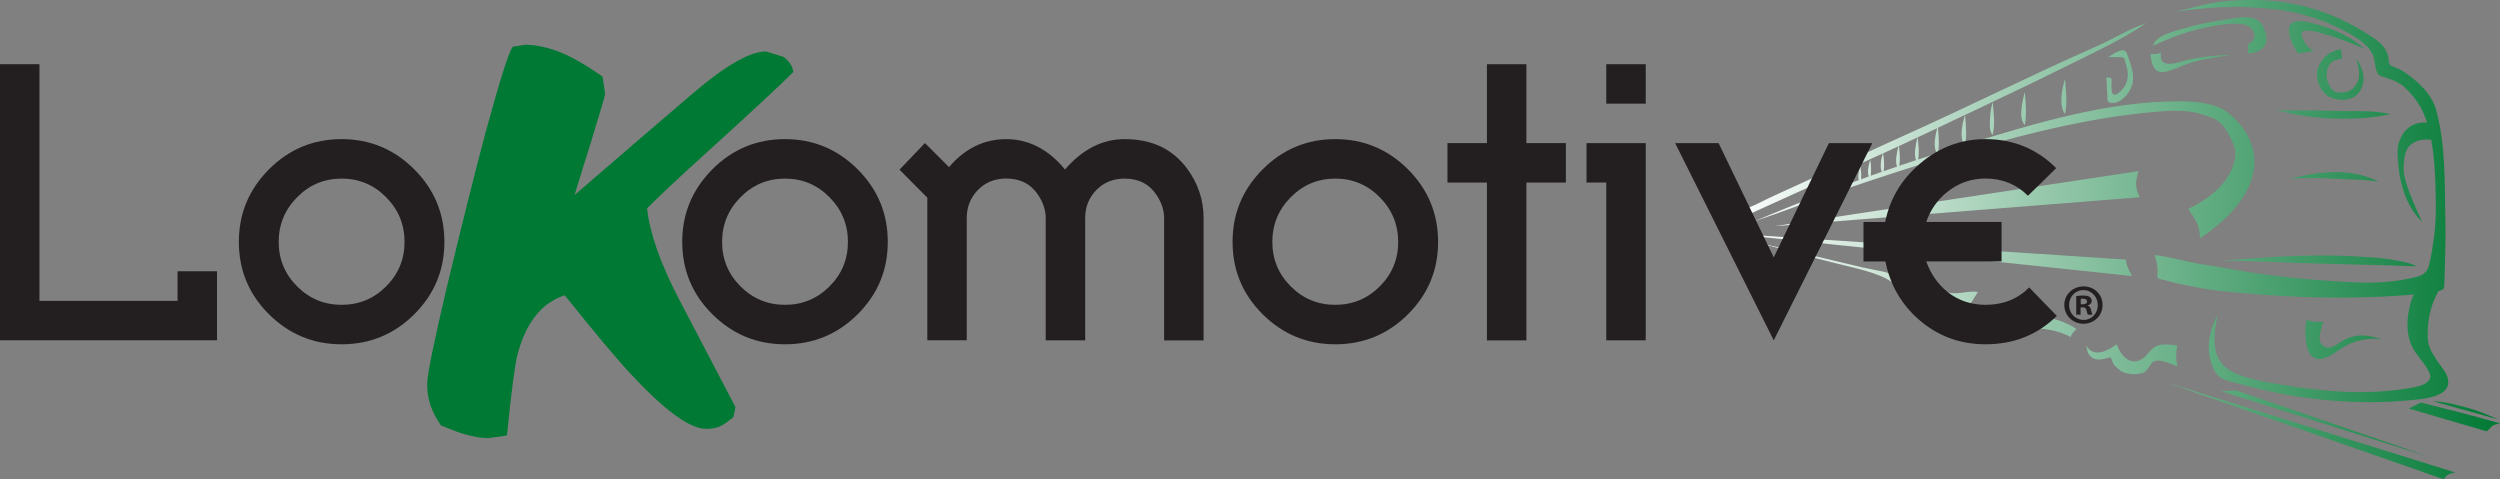
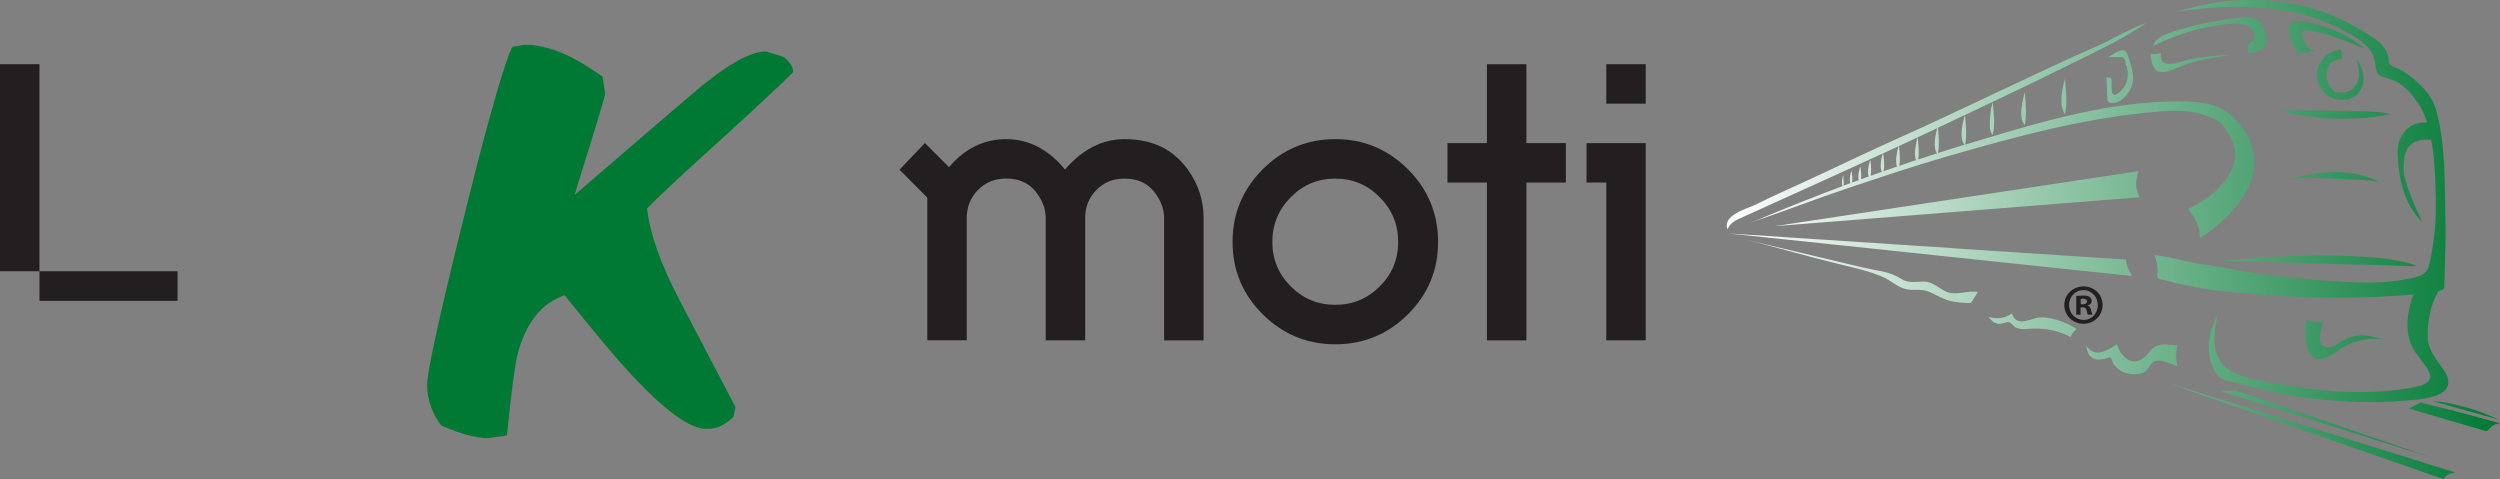
<svg xmlns="http://www.w3.org/2000/svg" id="Layer_2" viewBox="0 0 402.86 77.21">
  <rect x="0" y="0" width="402.86" height="77.21" fill="#808080" stroke="none" />
  <defs>
    <style>.cls-1{fill:#007934;}.cls-1,.cls-2,.cls-3{stroke-width:0px;}.cls-2{fill:url(#New_Gradient_Swatch_1);fill-rule:evenodd;}.cls-3{fill:#231f20;}</style>
    <linearGradient id="New_Gradient_Swatch_1" x1="278.26" y1="38.6" x2="402.86" y2="38.6" gradientUnits="userSpaceOnUse">
      <stop offset="0" stop-color="#fff" />
      <stop offset="1" stop-color="#007934" />
    </linearGradient>
  </defs>
  <g id="Layer_1-2">
    <path class="cls-2" d="M278.39,36.97c.26-.69.73-1.11,1.36-1.49,1.79-.81,3.59-1.62,5.38-2.44,6.09-2.76,12.19-5.51,18.27-8.31-.24.81-.53,2.12-.16,2.96-.59.21-1.19.42-1.78.63.1-.85.06-1.73-.08-2.56-.23.68-.54,1.88-.25,2.68-.41.15-.82.3-1.23.45.08-.69-.01-1.55-.14-2.09-.16.57-.42,1.54-.24,2.23-.36.13-.71.26-1.07.39.1-.61,0-1.43-.12-1.91-.16.53-.35,1.4-.16,2.01-.36.13-.73.27-1.09.4.06-.57-.05-1.13-.05-1.7-.16.49-.31,1.24-.12,1.77-4,1.5-7.96,3.07-11.89,4.7-1,.42-2.05.88-3.07,1.23,5.36-1.79,10.64-3.87,16.01-5.66,5.3-1.77,10.62-3.56,15.99-5.11,11.23-3.24,22.52-6.3,34.21-7.2,2.03-.16,4.63-.2,6.58.45,1.04.34,2.3.64,3.09,1.44.95.95,1.51,2.07,2.04,3.3.96,2.23-.32,4.87-1.76,6.55-1.48,1.73-3.46,2.97-5.48,3.98,1.11,1.58,1.88,2.71,1.88,4.73,4.29-2.85,9.16-7.43,8.74-13.04-.21-2.89-2.02-5.49-4.25-7.23-2.04-1.58-5.45-1.8-7.92-1.8-11.62,0-23.02,3.54-34.05,6.87-.12.04-.24.07-.36.11.29-1.59.13-3.17-.02-4.78,5.04-2.42,10.12-4.77,15.13-7.27,4.73-2.36,9.74-4.6,14.12-7.55-2.76.92-5.36,2.57-8.02,3.74-10.7,4.72-21.16,9.98-31.83,14.75-5.15,2.3-10.22,4.78-15.35,7.13-2.57,1.18-5.17,2.33-7.7,3.6-1.52.76-5.52,1.7-4.61,4.06ZM312.27,20.6c1.31-.62,2.63-1.25,3.94-1.88.14-.07.28-.13.42-.2-.35,1.18-.97,3.75-.07,4.8-1.43.43-2.85.88-4.27,1.33.25-1.36.13-2.69,0-4.06ZM309.02,22.13c1.05-.49,2.09-.98,3.14-1.47-.29,1.13-.7,3.13-.03,4.06-1.01.32-2.01.65-3.02.98.18-1.19.05-2.36-.09-3.56ZM305.99,23.54c1-.46,1.99-.92,2.99-1.39-.22.91-.62,2.69-.23,3.66-.9.3-1.79.6-2.69.91.17-1.03.08-2.15-.07-3.18ZM303.45,24.71c.82-.38,1.64-.76,2.46-1.13-.21.82-.57,2.43-.21,3.26-.72.25-1.44.5-2.16.75.16-.92.05-1.96-.09-2.88ZM370.89,5.7c-.34-1.35,2.46-.55,3.08-.39,2.4.64,4.74,1.55,7.02,2.52-2.11-1.93-5.28-3.33-8.04-4.02-1.12-.28-3.74-.99-4.06.65-.27,1.34.71,3.08,1.42,4.14.88-.13,1.77-.26,2.65-.39-.98-.21-1.84-1.62-2.07-2.52ZM352.56,4.41c-1.55.48-5.13,1.12-5.62,2.98,3.07-1.47,6.17-2.58,9.58-3.17,1.55-.27,3.28-.55,4.85-.32,1.91.27,2.77,2.42.78,3.3.22.47.23.95,0,1.42,1.02-.06,2.18-.33,2.78-1.23.61-.91.21-2.13-.21-3.05-1-2.21-3.91-1.53-5.81-1.22-2.11.34-4.31.66-6.36,1.29ZM379.69,9.46c.32.95.71,2.59.29,3.56-.66,1.55-1.63,1.97-3.27,1.88-1.09-.06-1.85-1.9-1.8-2.81.1-1.73.82-2.45,2.51-2.63-.07-.52-.13-1.04-.19-1.55-1.85.32-3.14,1.38-3.73,3.16-.53,1.58.44,3.88,1.94,4.57,1.64.75,3.75.68,4.83-.94,1.11-1.67.54-3.78-.58-5.24ZM348.23,8.48c-.52.25-1.12.3-1.68.19.06.99.29,2.65,1.49,2.91.94.21,2.78-.62,3.64-.98,2.31-.99,5.28-1.34,7.75-1.73-2.18-.01-4.47.28-6.6.71-1.6.32-5.06,1.92-4.6-1.1ZM386.36,42.01c-1.37-.27-2.77-.45-4.16-.54-2.7-.19-5.39-.3-8.09-.3-5.34,0-10.65.4-15.97.84,5.06,0,10.15.33,15.21.46,5.35.13,10.71.25,16.06.45-.82-.51-2.09-.72-3.04-.91ZM315.3,40.03c-12.26-.8-24.52-1.61-36.78-2.41,9.53,1,19.05,2.01,28.58,3.01,12.16,1.28,24.32,2.57,36.47,3.85-.42-.8-.98-1.72-.97-2.65-9.1-.6-18.2-1.2-27.3-1.79ZM391.21,54.53c-.09-2.68.39-5.29,1.74-7.64.43-.09.91-.24.92-.67.03-.89.06-1.78.09-2.67.09-2.7.16-5.43.1-8.12-.14-5.87.08-12.01-1.49-17.71-.72-2.63-3.04-4.72-5.21-6.17-.57-.38-1.27-.64-1.9-.9-.71-.3-.46-1.03-.66-1.72-.39-1.31-1.3-2.14-2.41-2.88-4.81-3.21-10.01-5.27-15.78-5.86-2.84-.29-5.71-.26-8.54.06-2.57.29-4.95,1.1-7.44,1.63,3.38-.48,6.75-.78,10.16-.78,2.53.12,5.07.21,7.57.65,2.69.47,5.41,1.29,7.88,2.47,2.09,1,5.33,2.54,6.21,4.82.34.88.25,2.91,1.18,3.21,1.3.41,2.76.82,3.8,1.77,1.85,1.7,2.97,3.5,3.68,5.74-.65-.07-1.41.03-1.87.2-1.87.66-2.94,2.69-2.89,4.68.11,3.9,1,8.26,3.95,11.1-.7-1.51-1.38-3-1.96-4.56-.48-1.25-1.08-2.95-1.01-4.31.08-1.63.19-3.18,1.81-3.99.77-.39,1.74-.46,2.64-.36.47,2.58.62,5.15.69,7.78.08,2.63.11,5.37-.25,7.98-.21,1.52-.43,3.02-.81,4.51-.38,1.54-1.67,1.79-3.04,2.07-2.75.58-5.58.76-8.39.65-5.56-.21-11.06-.71-16.57-1.5-2.74-.39-5.45-1-8.18-1.37-2.7-.37-5.35-1.25-8.04-1.55.4,1.07.6,2.2.44,3.35-.09.6.84.59,1.36.74.52.14,1.04.31,1.57.42,2.37.49,4.72,1.01,7.13,1.27,4.73.51,9.44.85,14.19,1.01,5.52.19,11.1.05,16.61-.38.17-.01.34-.03.51-.05-.44.69-.64,1.7-.78,2.37-.52,2.41-.38,5.01,1.09,7.07.74,1.04,1.67,2.03,2.18,3.2.57,1.31-.9,1.96-1.96,2.19-2.38.53-4.82.76-7.26.87-5.55.23-11.21-.54-16.66-1.52-2.28-.41-5.98-1.12-7.54-3.01-1.8-2.19-1.19-5.45-.71-7.96-1.3,2.7-1.94,5.21-.92,8.13.52,1.48,1.19,2.2,2.67,2.61,1.31.36,2.63.68,3.95,1.02,5.27,1.36,10.6,2.11,16.04,2.33,2.84.11,5.75.07,8.58-.2,1.75-.17,6.84-.31,6.84-2.92,0-1.41-.99-2.27-1.7-3.37-.76-1.18-1.55-2.29-1.6-3.76ZM374.12,55.48c-.74-.86.01-2.73.26-3.63-.88,0-1.9.15-2.65-.39-.35,1.29-.27,3.19.05,4.48.48,1.92,1.77,2.39,3.51,1.48,1.3-.68,2.5-1.76,3.9-2.23,1.66-.55,2.97-.74,4.71-.49-2.39-.79-4.46-1.05-6.67.39-.93.61-2.19,1.47-3.11.39ZM336.19,55.67c.16.93.26,1.6,1.14,2.08.62.34,1.52.15,2.16-.01.5-.13.59-.33.79.17.13.34.22.69.46.96.54.58,1.06,1.05,1.85,1.26.91.24,1.67.21,2.59.01.75-.16,1.08-1,1.5-1.55.86-1.15,3.25.12,4.2.44-.25-1.17-.3-2.19,0-3.37-1.04-.08-2.24-.33-3.24.04-.93.34-1.34,1.22-2.06,1.84-2,1.73-3.8-.02-4.46-2.07-1.39,1-3.74,2.34-4.92.19ZM320.46,51.08c.43.56.76.92,1.46,1.08.64.14,1.19-.29,1.77-.24.44.04.75.69,1.22.89.52.23,1.12.27,1.69.21,2.6-.27,4.74.13,7.12,1.29.07-.56.53-.92.91-1.29-1.62-1.07-3.77-1.88-5.71-1.88-1.61,0-3.89,1.84-4.71-.65-1.11.83-2.45.98-3.75.58ZM300.38,43.15c-6.4-1.52-12.81-3.04-19.21-4.56,2.27.56,4.53,1.15,6.79,1.77,2.66.73,5.34,1.44,8.01,2.1,2.45.61,5.22,1.18,7.53,2.21,1.13.5,2.04,1.4,3.24,1.81,1.26.44,2.56.01,3.78.42,1.28.43,2.32,1.23,3.65,1.57,1.05.26,2.36.39,3.45.34.37-.58.73-1.16,1.1-1.75-1.69-.33-3.61.69-5.21-.11-1.15-.57-2.13-1.57-3.5-1.57s-2.57.3-3.78-.52c-1.62-1.09-3.93-1.26-5.84-1.72ZM385.19,18.39c-2.81-.68-6.04-.41-8.92-.52-3.27-.12-6.54-.06-9.82-.06,1.04,0,2.72.53,3.9.72,1.6.25,3.24.48,4.87.55,3.4.14,6.63.04,9.97-.68ZM332.76,18.39c.42-1.87.16-3.79,0-5.7-.44,1.61-1.06,4.22,0,5.7ZM321.11,21.75c.44-1.74.15-3.53,0-5.31-.31,1.08-.41,1.95-.45,3.07-.02.68-.09,1.73.45,2.23ZM326.29,20.14c.33-1.77.15-3.52,0-5.31-.35,1.23-1.1,4.28,0,5.31ZM342.62,10.47c.36,1.11.39,2.2-.14,3.25-.34.67-1.97,2.49-2.18.93-.08-.61-.03-1.13-.03-1.74,0-.52-.42-.3-.84-.46.05.99.1,1.97.15,2.95.04.72-.11,1.1.69,1.19,1.49.16,2.87-1.56,3.28-2.79.53-1.6-.16-3.31-.67-4.83-.3-.91-.63-1.03-1.52-.7-.61.23-1.07.61-1.62.94h2.17c.54,0,.55.8.7,1.27ZM344.8,31.79c-.39-.86-.58-1.34-.58-2.28,0-.64.26-1.3.39-1.93-7.02,1.06-14.03,2.12-21.05,3.18-12.53,1.9-25.07,3.79-37.6,5.69,6.94-.55,13.88-1.1,20.81-1.65,12.68-1,25.35-2.01,38.03-3.01ZM357.72,64.32c-2.88-.9-5.76-1.79-8.64-2.69,12.52,4.37,25.03,8.73,37.55,13.1,1.97.69,3.94,1.37,5.91,2.06.39.14.79.27,1.18.41.17.06.19-.13.29-.26.38-.57.98-.66,1.62-.81-12.63-3.93-25.26-7.87-37.9-11.81ZM388.17,65.84c2.89.84,5.77,1.69,8.66,2.53,1.29.38,2.57.75,3.86,1.13.1.03.67-.66.86-.81.31-.25.92-.38,1.31-.46-4.21-1.22-8.49-2.31-12.75-3.37-.65.32-1.29.65-1.94.97ZM360.4,62.92c-.82.04-1.64.09-2.46.13,11.22,3.54,22.44,7.08,33.66,10.62-10.4-3.58-20.8-7.16-31.2-10.75ZM392.05,64.67c3.5.97,6.99,1.94,10.49,2.91-1.69-.78-3.37-1.47-5.18-1.94-1.64-.43-3.6-.99-5.31-.97ZM368.88,28.81c2.52-.19,5.05-.14,7.57,0,2.26.12,4.64.11,6.86.46-4.58-2.29-9.64-1.65-14.43-.45Z" />
-     <path class="cls-3" d="M0,10.34h6.36v38.14h22.25v-4.77h6.36v11.12H0V10.34Z" />
-     <path class="cls-3" d="M55.05,22.42c4.56,0,8.45,1.62,11.7,4.86,3.24,3.24,4.86,7.14,4.86,11.7s-1.62,8.44-4.86,11.67c-3.24,3.22-7.14,4.83-11.7,4.83s-8.45-1.61-11.7-4.83c-3.24-3.22-4.86-7.11-4.86-11.67s1.62-8.45,4.86-11.7,7.14-4.86,11.7-4.86ZM65.19,38.98c0-2.8-.99-5.2-2.97-7.2-1.98-2-4.37-3-7.17-3s-5.19,1-7.17,3c-1.98,2-2.97,4.4-2.97,7.2s.99,5.19,2.97,7.17c1.98,1.98,4.37,2.97,7.17,2.97s5.19-.99,7.17-2.97c1.98-1.98,2.97-4.37,2.97-7.17Z" />
-     <path class="cls-3" d="M126.5,22.42c4.56,0,8.45,1.62,11.7,4.86s4.86,7.14,4.86,11.7-1.62,8.44-4.86,11.67c-3.24,3.22-7.14,4.83-11.7,4.83s-8.45-1.61-11.7-4.83c-3.24-3.22-4.86-7.11-4.86-11.67s1.62-8.45,4.86-11.7,7.14-4.86,11.7-4.86ZM136.64,38.98c0-2.8-.99-5.2-2.97-7.2-1.98-2-4.37-3-7.17-3s-5.19,1-7.17,3c-1.98,2-2.97,4.4-2.97,7.2s.99,5.19,2.97,7.17c1.98,1.98,4.37,2.97,7.17,2.97s5.19-.99,7.17-2.97c1.98-1.98,2.97-4.37,2.97-7.17Z" />
+     <path class="cls-3" d="M0,10.34h6.36v38.14h22.25v-4.77h6.36H0V10.34Z" />
    <path class="cls-3" d="M181.23,22.42c4.39,0,7.74,1.59,10.08,4.77,1.76,2.39,2.64,5.04,2.64,7.95v19.71h-6.36v-19.71c0-1.23-.39-2.45-1.18-3.66-1.17-1.8-2.89-2.7-5.18-2.7-1.84,0-3.36.61-4.56,1.84-1.2,1.23-1.8,2.73-1.8,4.51v19.71h-6.36v-19.71c0-1.23-.39-2.45-1.18-3.66-1.17-1.8-2.89-2.7-5.18-2.7-1.84,0-3.36.61-4.56,1.84-1.2,1.23-1.8,2.73-1.8,4.51v19.71h-6.36v-22.98l-4.48-4.51,4.1-4.29,3.88,3.88c2.56-3.01,5.64-4.51,9.22-4.51s6.8,1.63,9.47,4.89c2.82-3.26,6.02-4.89,9.6-4.89Z" />
    <path class="cls-3" d="M215.18,22.42c4.56,0,8.45,1.62,11.7,4.86,3.24,3.24,4.86,7.14,4.86,11.7s-1.62,8.44-4.86,11.67c-3.24,3.22-7.14,4.83-11.7,4.83s-8.45-1.61-11.7-4.83c-3.24-3.22-4.86-7.11-4.86-11.67s1.62-8.45,4.86-11.7c3.24-3.24,7.14-4.86,11.7-4.86ZM225.31,38.98c0-2.8-.99-5.2-2.97-7.2-1.98-2-4.37-3-7.17-3s-5.19,1-7.17,3c-1.98,2-2.97,4.4-2.97,7.2s.99,5.19,2.97,7.17c1.98,1.98,4.37,2.97,7.17,2.97s5.19-.99,7.17-2.97c1.98-1.98,2.97-4.37,2.97-7.17Z" />
    <path class="cls-3" d="M245.97,23.06h6.36v6.36h-6.36v25.43h-6.36v-25.43h-6.36v-6.36h6.36v-12.71h6.36v12.71Z" />
    <path class="cls-3" d="M255.67,23.06h9.53v31.78h-6.36v-25.43h-3.18v-6.36ZM258.84,10.34h6.36v6.36h-6.36v-6.36Z" />
-     <path class="cls-3" d="M294.72,23.06h7l-15.89,31.78-15.89-31.78h7l8.89,18.42,8.89-18.42Z" />
-     <path class="cls-3" d="M303.79,35.77c.74-3.73,2.62-6.87,5.62-9.41,3.07-2.63,6.59-3.94,10.55-3.94,4.47,0,8.26,1.56,11.38,4.67-1.51,1.5-3.02,2.99-4.55,4.45-1.84-1.84-4.12-2.77-6.83-2.77-2.31,0-4.35.71-6.13,2.13-1.59,1.25-2.73,2.87-3.43,4.86h12.14v6.36h-12.14c.72,2.01,1.85,3.65,3.4,4.9,1.76,1.4,3.81,2.1,6.17,2.1,2.82,0,5.16-.93,7.02-2.8l4.45,4.58c-3.09,3.05-6.92,4.58-11.48,4.58-4.13,0-7.71-1.33-10.74-3.97-2.84-2.48-4.64-5.6-5.4-9.38h-3.53v-6.36h3.5Z" />
    <path class="cls-1" d="M118.52,65.57l-.32,1.61c-.71.64-1.39,1.12-2.03,1.45-.64.32-1.43.48-2.36.48-2.64,0-6.71-2.96-12.21-8.89-2.14-2.28-5.68-6.5-10.6-12.64-3.71,1.22-6.25,4.39-7.6,9.53-.43,1.64-1,6-1.71,13.06-1,.14-2,.29-3,.43-1.14,0-2.43-.21-3.86-.64-.57-.14-1.82-.61-3.75-1.39-1.5-2.07-2.25-4.28-2.25-6.63,0-1.5,1.07-6.77,3.21-15.82,2.43-10.12,4.5-18.38,6.21-24.8,2.36-8.62,3.82-13.22,4.39-13.79l2.03-.32c1.57,0,3.32.36,5.25,1.07,1.93.71,4.32,2.06,7.17,4.05l.43,2.77c0,.22-.75,2.77-2.25,7.68-.93,2.91-1.82,5.79-2.68,8.64,7.85-6.78,14.21-12.24,19.06-16.38,5.28-4.5,9.21-6.75,11.78-6.75l2.79.86c1,.71,1.53,1.54,1.61,2.46-2.29,2.29-7.21,6.85-14.78,13.71-3.78,3.43-6.71,6.18-8.78,8.25.43,4,2.14,8.87,5.14,14.62,3,5.75,6.03,11.55,9.1,17.4Z" />
    <path class="cls-3" d="M338.82,49.15c0,1.68-1.35,3.02-3.08,3.02s-3.09-1.34-3.09-3.02,1.37-3,3.11-3,3.06,1.32,3.06,3ZM333.42,49.15c0,1.34,1.01,2.4,2.34,2.4,1.3.02,2.29-1.06,2.29-2.38s-.99-2.42-2.32-2.42-2.31,1.08-2.31,2.4ZM335.27,50.71h-.7v-3c.28-.04.66-.09,1.15-.09.57,0,.82.09,1.03.24.18.13.31.35.31.64,0,.37-.27.6-.62.71v.04c.29.09.44.33.53.73.09.46.16.62.22.73h-.73c-.09-.11-.15-.37-.24-.73-.05-.31-.24-.46-.62-.46h-.33v1.19ZM335.29,49.03h.33c.38,0,.7-.13.7-.44,0-.27-.2-.46-.64-.46-.18,0-.31.02-.38.04v.86Z" />
  </g>
</svg>